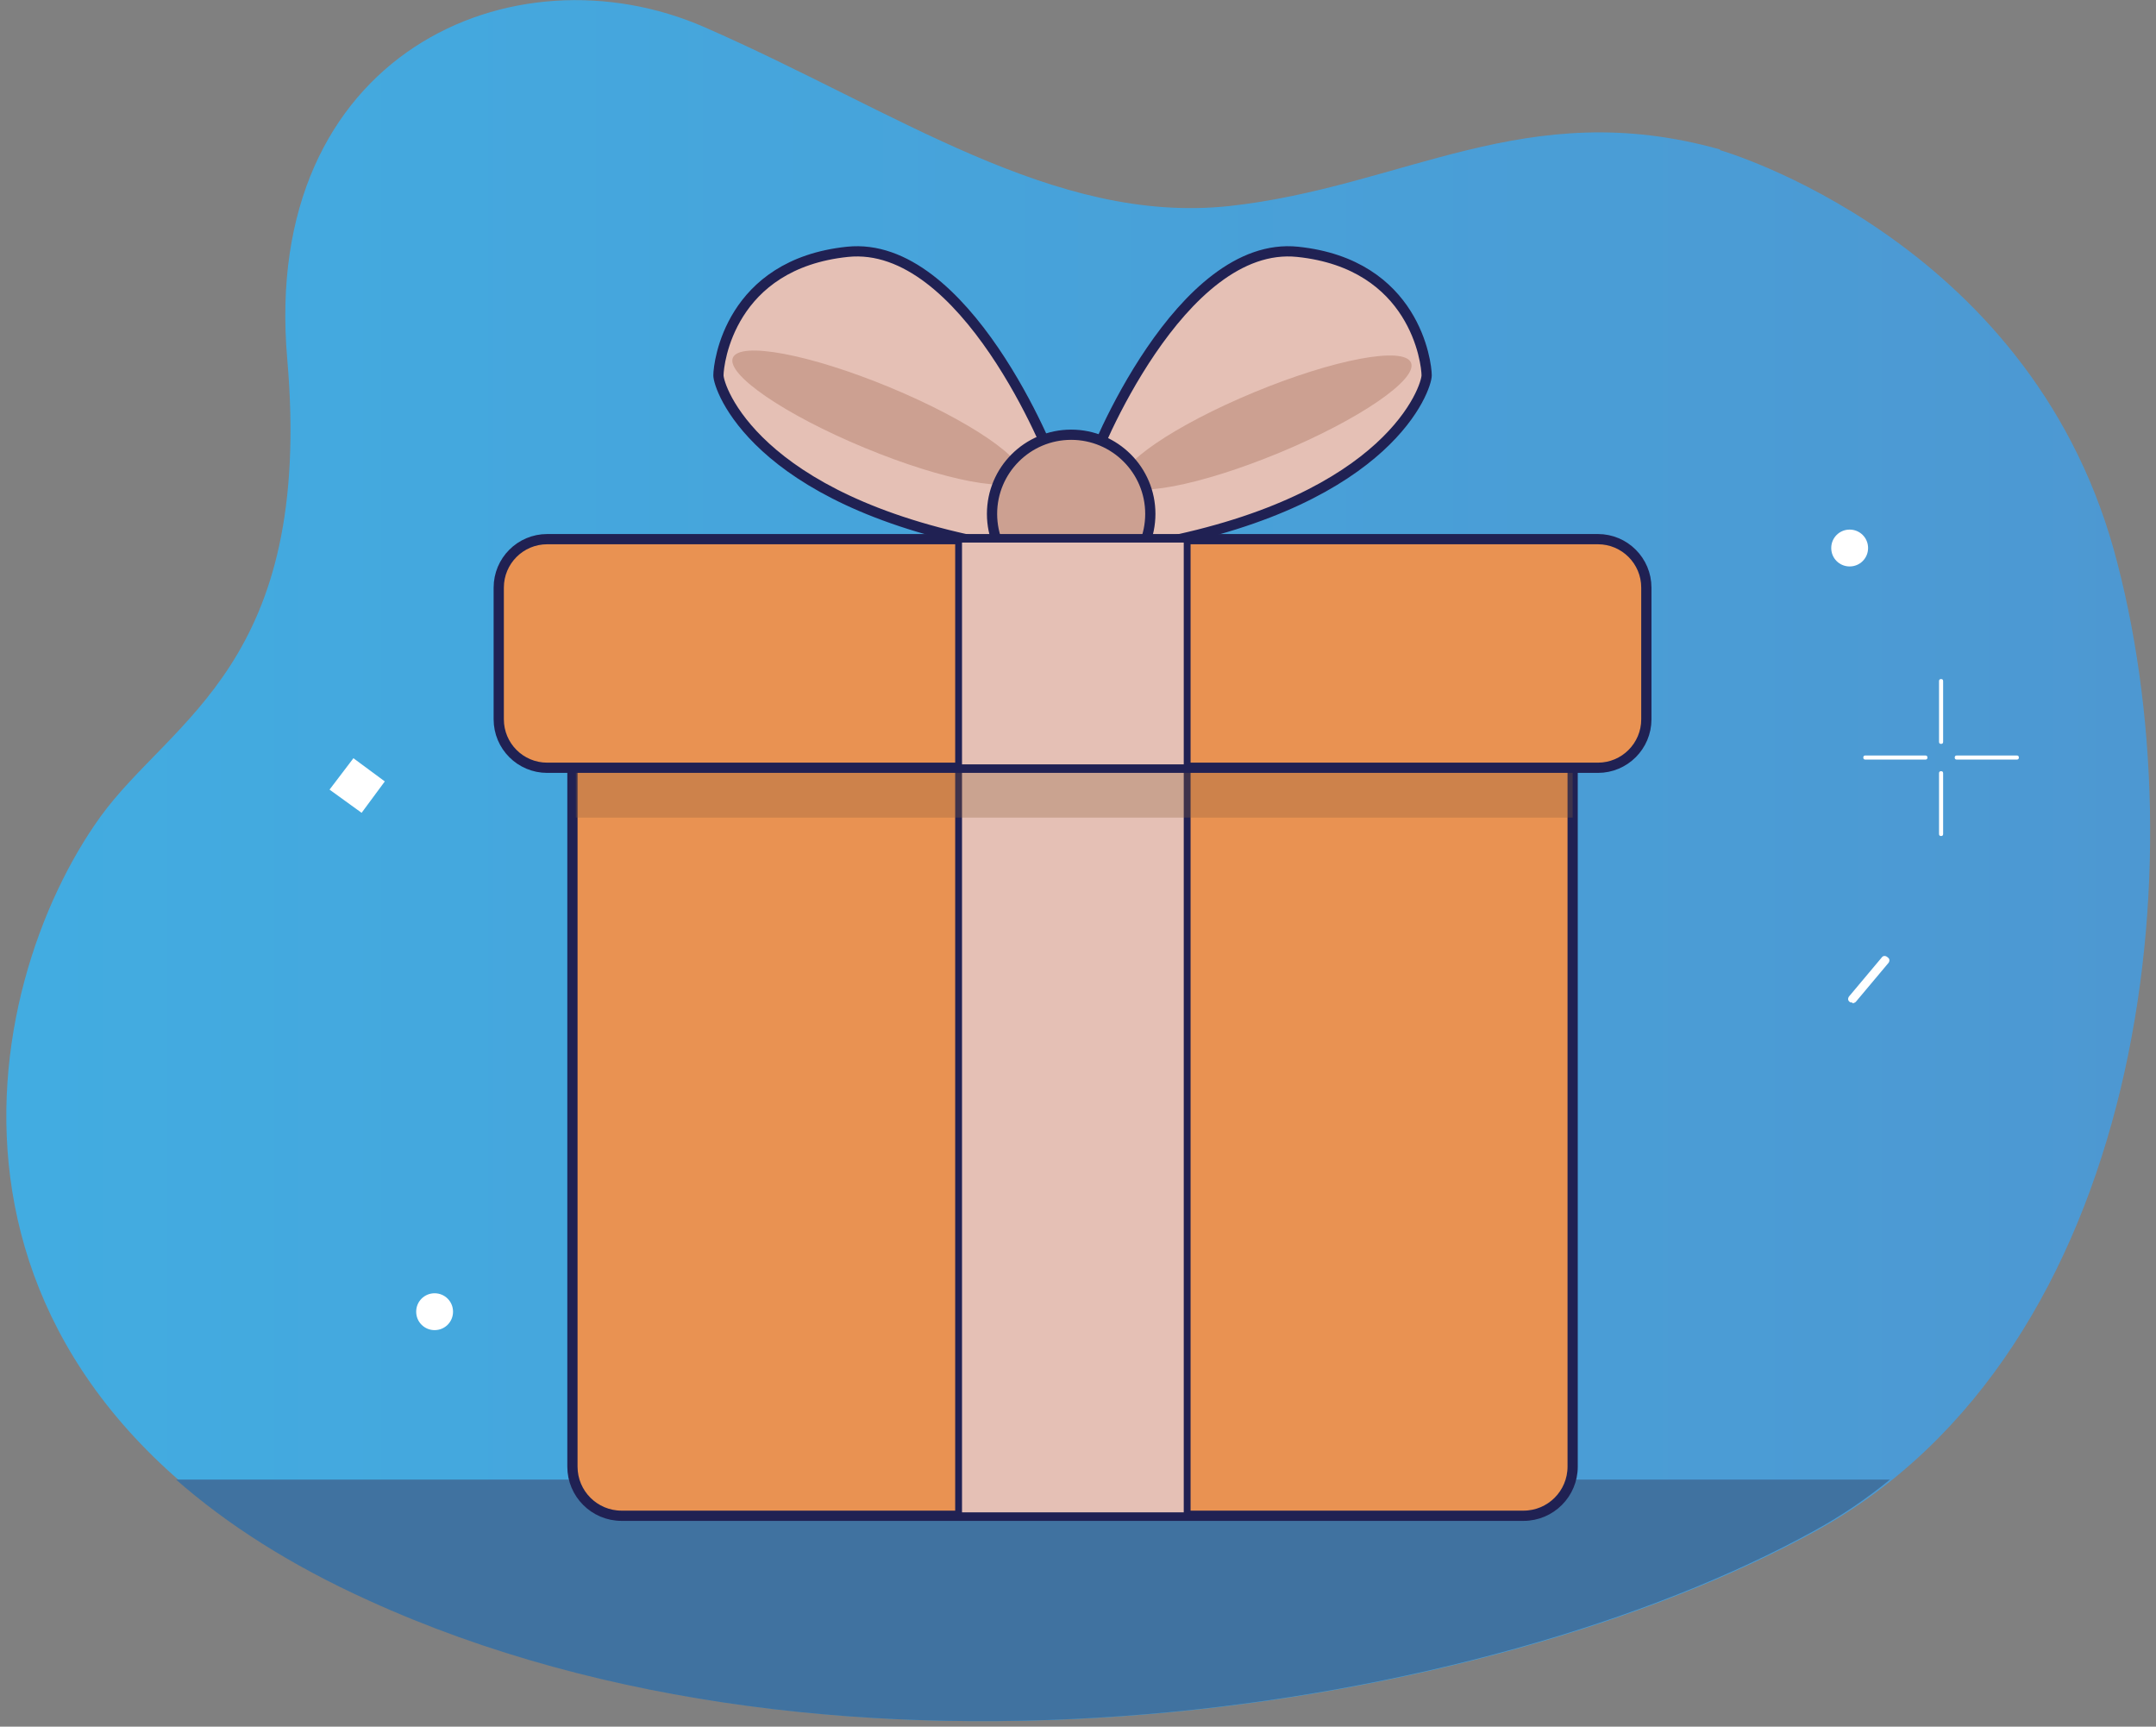
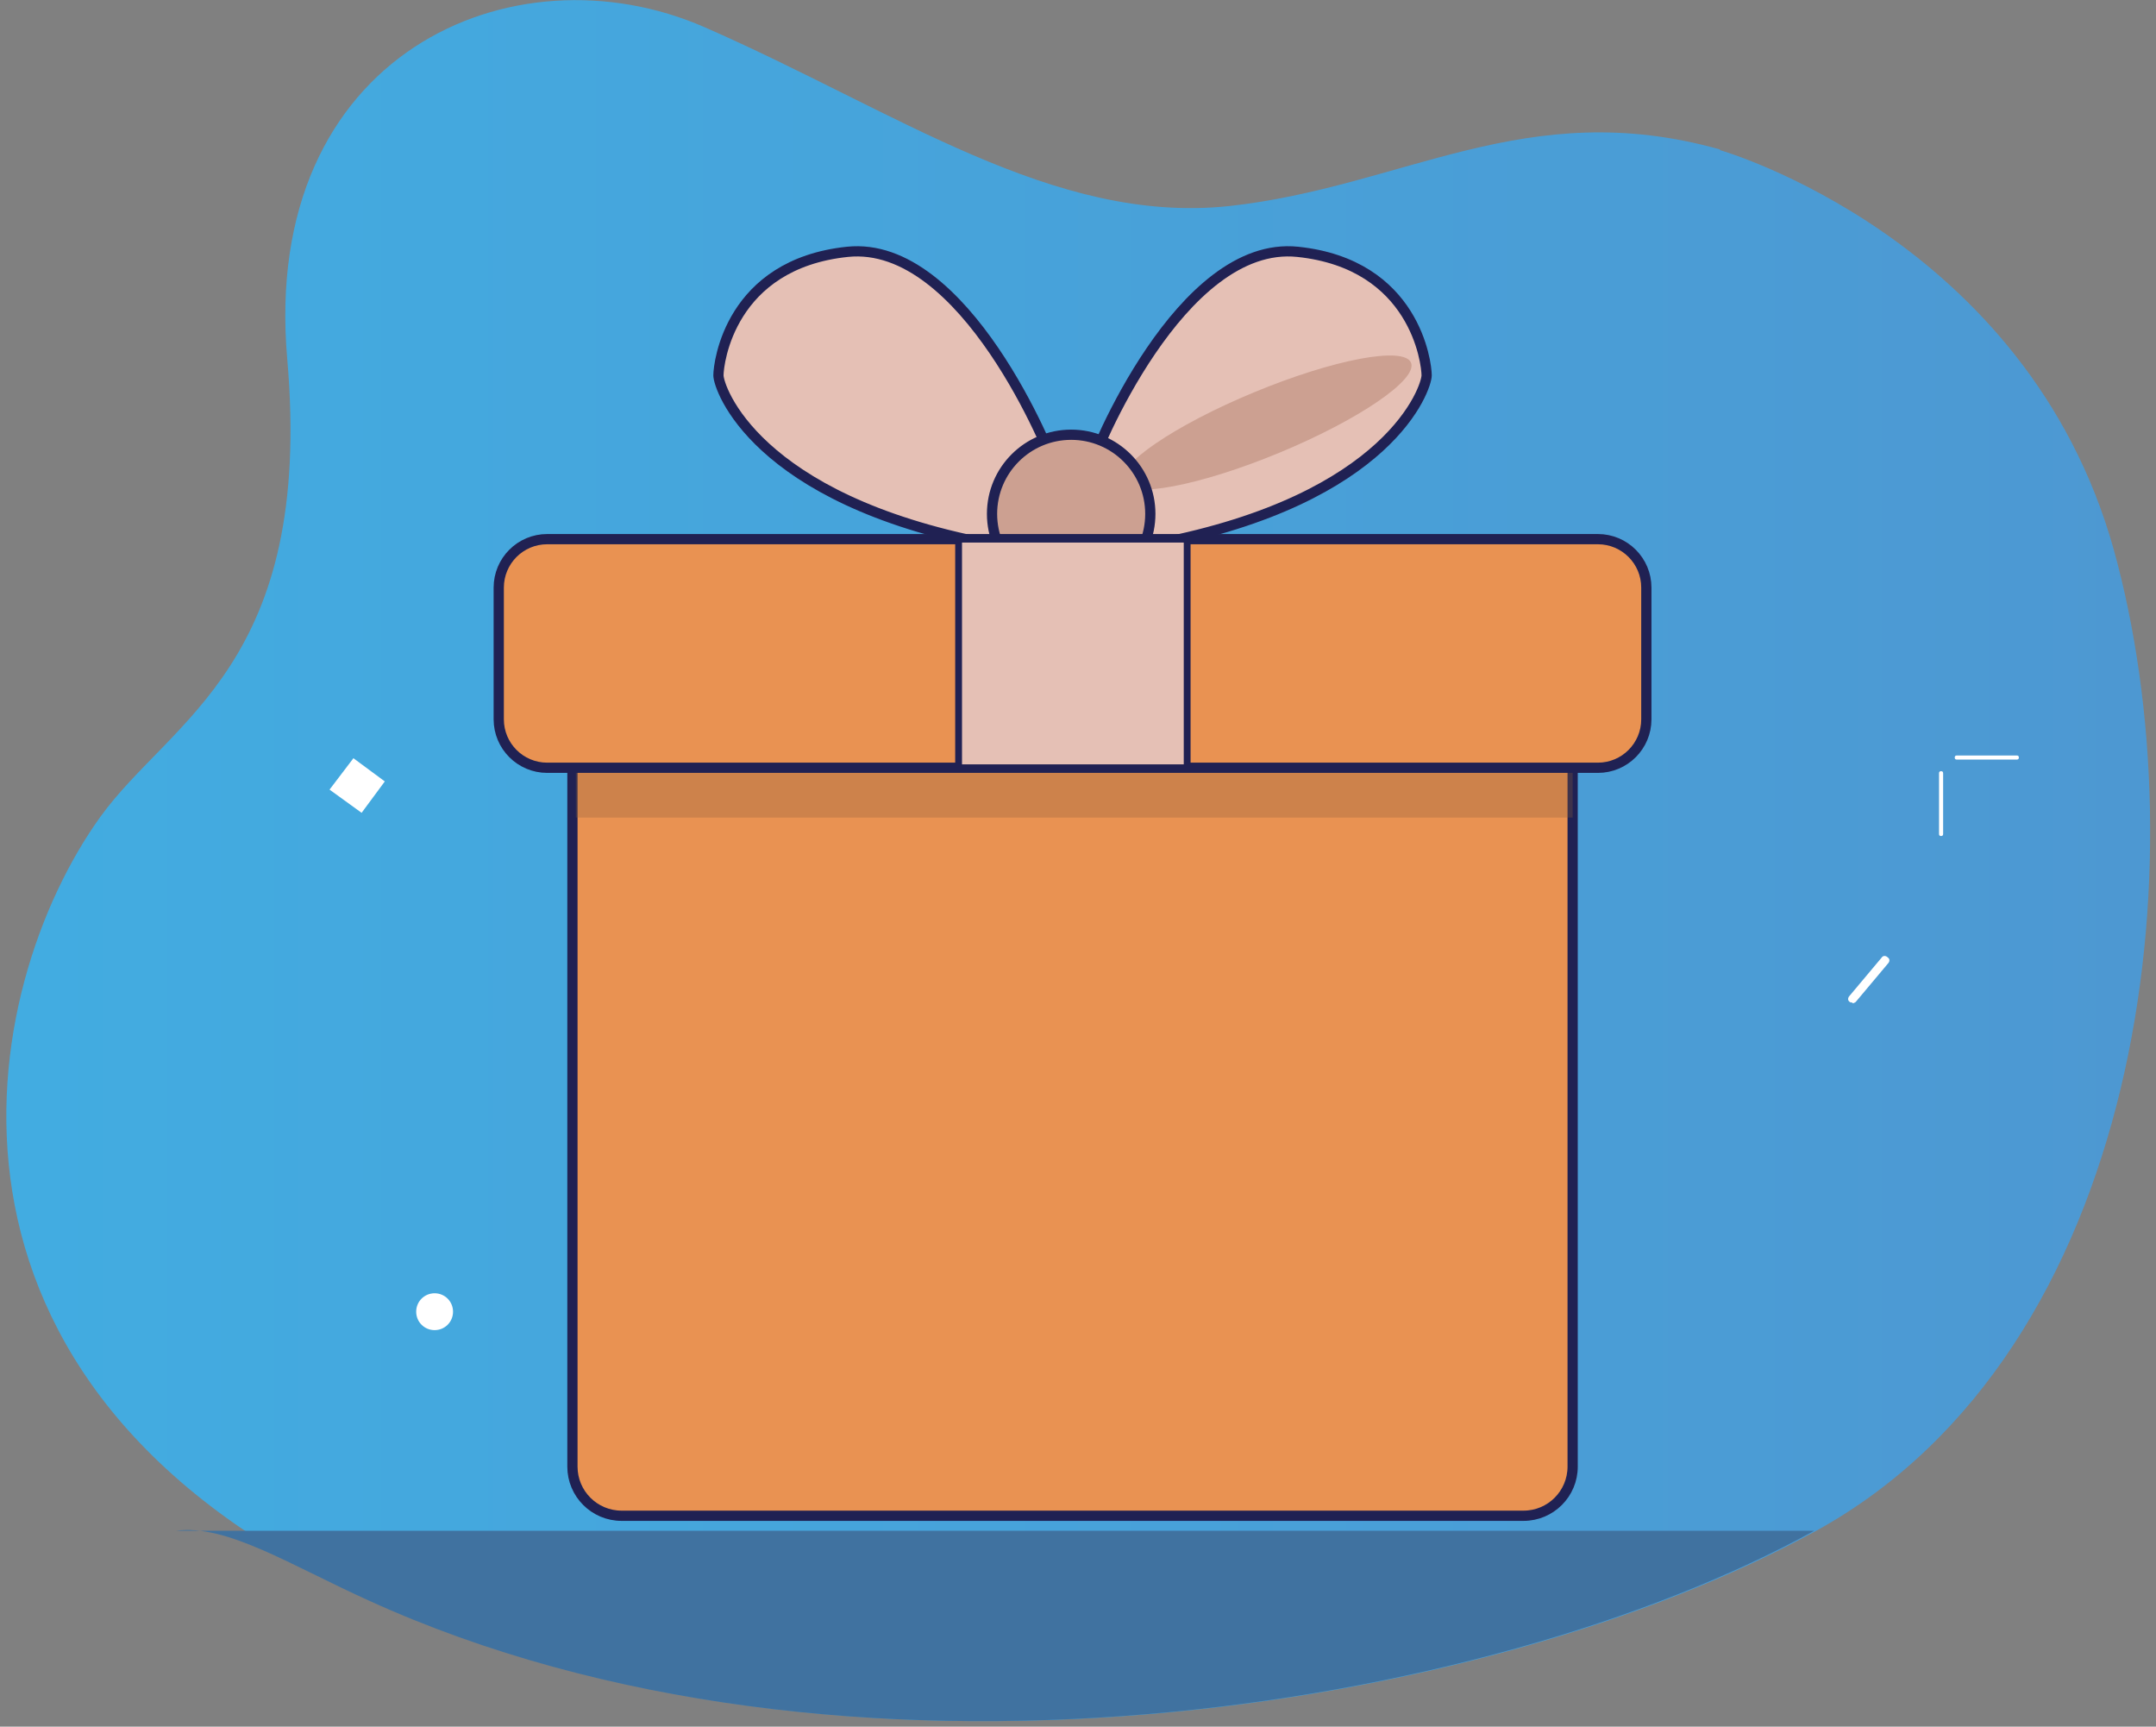
<svg xmlns="http://www.w3.org/2000/svg" width="316" height="253" viewBox="0 0 316 253" fill="none">
  <rect x="0" y="0" width="316" height="253" fill="#808080" stroke="none" />
  <path d="M252.1 22C252.1 22 297 34.8 309.8 80.5C322.5 126.2 314.3 197.8 266.2 224.3C218.1 250.8 123.6 266.1 54.3 234.5C-15 202.9 -3.2 144.6 14.7 119.7C25.1 105.3 46 97.3 42.1 52.6C38.2 7.9 75.2 -8.3 103.3 4C131.4 16.3 154.4 32.9 180.1 30.2C205.8 27.4 223.6 13.9 252.1 21.9V22Z" fill="url(#paint0_linear_1_450)" />
-   <path d="M265.9 224.3C269.9 222.1 273.6 219.6 277 216.8H25.8C33.2 223.3 42.5 229.3 54 234.5C123.3 266.1 217.8 250.8 265.9 224.3Z" fill="#4072A0" />
+   <path d="M265.9 224.3H25.8C33.2 223.3 42.5 229.3 54 234.5C123.3 266.1 217.8 250.8 265.9 224.3Z" fill="#4072A0" />
  <path d="M159.8 68.6C160.2 66.8 173 35.1 190.2 36.9C207.4 38.7 209.1 53.2 209.1 55C209.1 56.8 203.8 73.1 169.5 79.7C135.2 86.3 159.8 68.7 159.8 68.7V68.6Z" fill="#E5C0B5" stroke="#202153" stroke-width="1.5" stroke-miterlimit="10" />
  <path d="M154.6 68.6C154.2 66.8 141.4 35.1 124.2 36.9C107 38.7 105.3 53.2 105.3 55C105.3 56.8 110.6 73.1 144.9 79.7C179.2 86.3 154.6 68.7 154.6 68.7V68.6Z" fill="#E5C0B5" stroke="#202153" stroke-width="1.5" stroke-miterlimit="10" />
-   <path d="M149.727 69.951C150.742 67.501 142.092 61.593 130.407 56.753C118.723 51.913 108.428 49.975 107.413 52.424C106.399 54.873 115.049 60.782 126.733 65.622C138.418 70.462 148.713 72.4 149.727 69.951Z" fill="#CCA091" />
  <path d="M187.49 66.348C199.174 61.508 207.824 55.599 206.81 53.15C205.795 50.7 195.501 52.639 183.816 57.478C172.131 62.318 163.482 68.227 164.496 70.677C165.511 73.126 175.805 71.188 187.49 66.348Z" fill="#CCA091" />
  <path d="M157 86.9C163.406 86.9 168.6 81.707 168.6 75.3C168.6 68.894 163.406 63.7 157 63.7C150.593 63.7 145.4 68.894 145.4 75.3C145.4 81.707 150.593 86.9 157 86.9Z" fill="#CCA091" stroke="#202153" stroke-width="1.5" stroke-miterlimit="10" />
  <path d="M223.3 101.5H91.1C87.124 101.5 83.9 104.724 83.9 108.7V214.9C83.9 218.876 87.124 222.1 91.1 222.1H223.3C227.276 222.1 230.5 218.876 230.5 214.9V108.7C230.5 104.724 227.276 101.5 223.3 101.5Z" fill="#E99252" stroke="#202153" stroke-width="1.5" stroke-miterlimit="10" />
-   <path d="M174 112.5H140.5V222.1H174V112.5Z" fill="#E5C0B5" stroke="#202153" stroke-miterlimit="10" />
  <path opacity="0.3" d="M230.5 98.6H84.4V119.8H230.5V98.6Z" fill="#8A5D3B" />
  <path d="M234.2 79H80.2C76.279 79 73.1 82.179 73.1 86.1V105.4C73.1 109.321 76.279 112.5 80.2 112.5H234.2C238.121 112.5 241.3 109.321 241.3 105.4V86.1C241.3 82.179 238.121 79 234.2 79Z" fill="#E99252" stroke="#202153" stroke-width="1.5" stroke-miterlimit="10" />
  <path d="M174 79H140.5V112.5H174V79Z" fill="#E5C0B5" stroke="#202153" stroke-miterlimit="10" />
-   <path d="M273.8 80.3C273.8 78.8 272.6 77.6 271.1 77.6C269.6 77.6 268.4 78.8 268.4 80.3C268.4 81.8 269.6 83 271.1 83C272.6 83 273.8 81.8 273.8 80.3Z" fill="white" />
  <path d="M271.5 146.9C271.4 146.9 271.2 146.9 271.1 146.8C270.8 146.6 270.8 146.2 271.1 145.9L275.8 140.3C276 140 276.4 140 276.7 140.3C277 140.5 277 140.9 276.7 141.2L272 146.8C271.9 146.9 271.7 147 271.5 147" fill="white" />
-   <path d="M284.5 109C284.3 109 284.2 108.9 284.2 108.7V99.8C284.2 99.6 284.3 99.5 284.5 99.5C284.7 99.5 284.8 99.6 284.8 99.8V108.7C284.8 108.9 284.7 109 284.5 109Z" fill="white" />
  <path d="M284.5 122.5C284.3 122.5 284.2 122.4 284.2 122.2V113.3C284.2 113.1 284.3 113 284.5 113C284.7 113 284.8 113.1 284.8 113.3V122.2C284.8 122.4 284.7 122.5 284.5 122.5Z" fill="white" />
  <path d="M295.6 111.3H286.8C286.6 111.3 286.5 111.2 286.5 111C286.5 110.8 286.6 110.7 286.8 110.7H295.6C295.8 110.7 295.9 110.8 295.9 111C295.9 111.2 295.8 111.3 295.6 111.3Z" fill="white" />
-   <path d="M282.2 111.3H273.4C273.2 111.3 273.1 111.2 273.1 111C273.1 110.8 273.2 110.7 273.4 110.7H282.2C282.4 110.7 282.5 110.8 282.5 111C282.5 111.2 282.4 111.3 282.2 111.3Z" fill="white" />
  <path d="M63.7 189.5C62.2 189.5 61 190.7 61 192.2C61 193.7 62.2 194.9 63.7 194.9C65.2 194.9 66.4 193.7 66.4 192.2C66.4 190.7 65.2 189.5 63.7 189.5Z" fill="white" />
  <path d="M51.8 111.1L48.3 115.7L53 119.1L56.4 114.5L51.8 111.1Z" fill="white" />
  <defs>
    <linearGradient id="paint0_linear_1_450" x1="0.9" y1="126.2" x2="315.1" y2="126.2" gradientUnits="userSpaceOnUse">
      <stop stop-color="#42ACE1" />
      <stop offset="1" stop-color="#4D98D2" />
    </linearGradient>
  </defs>
</svg>